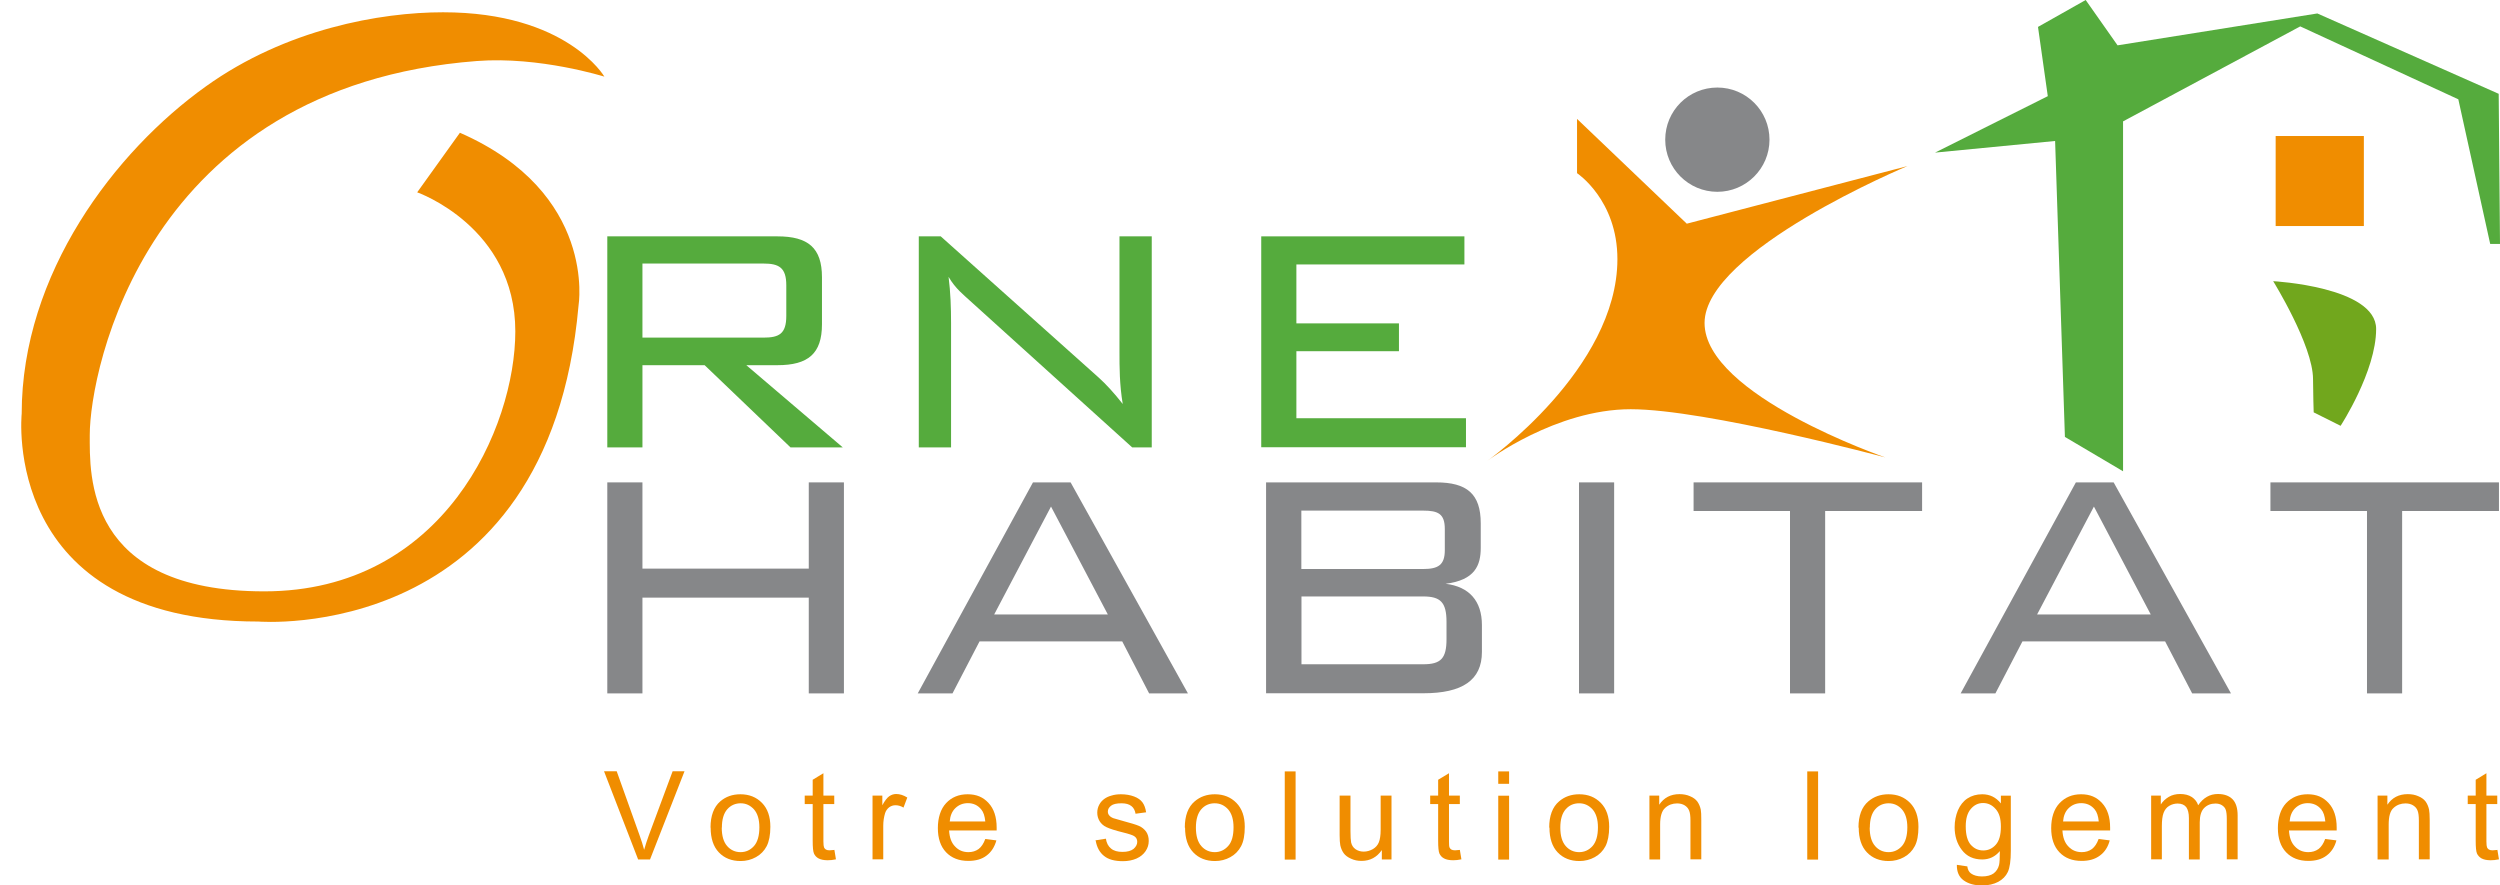
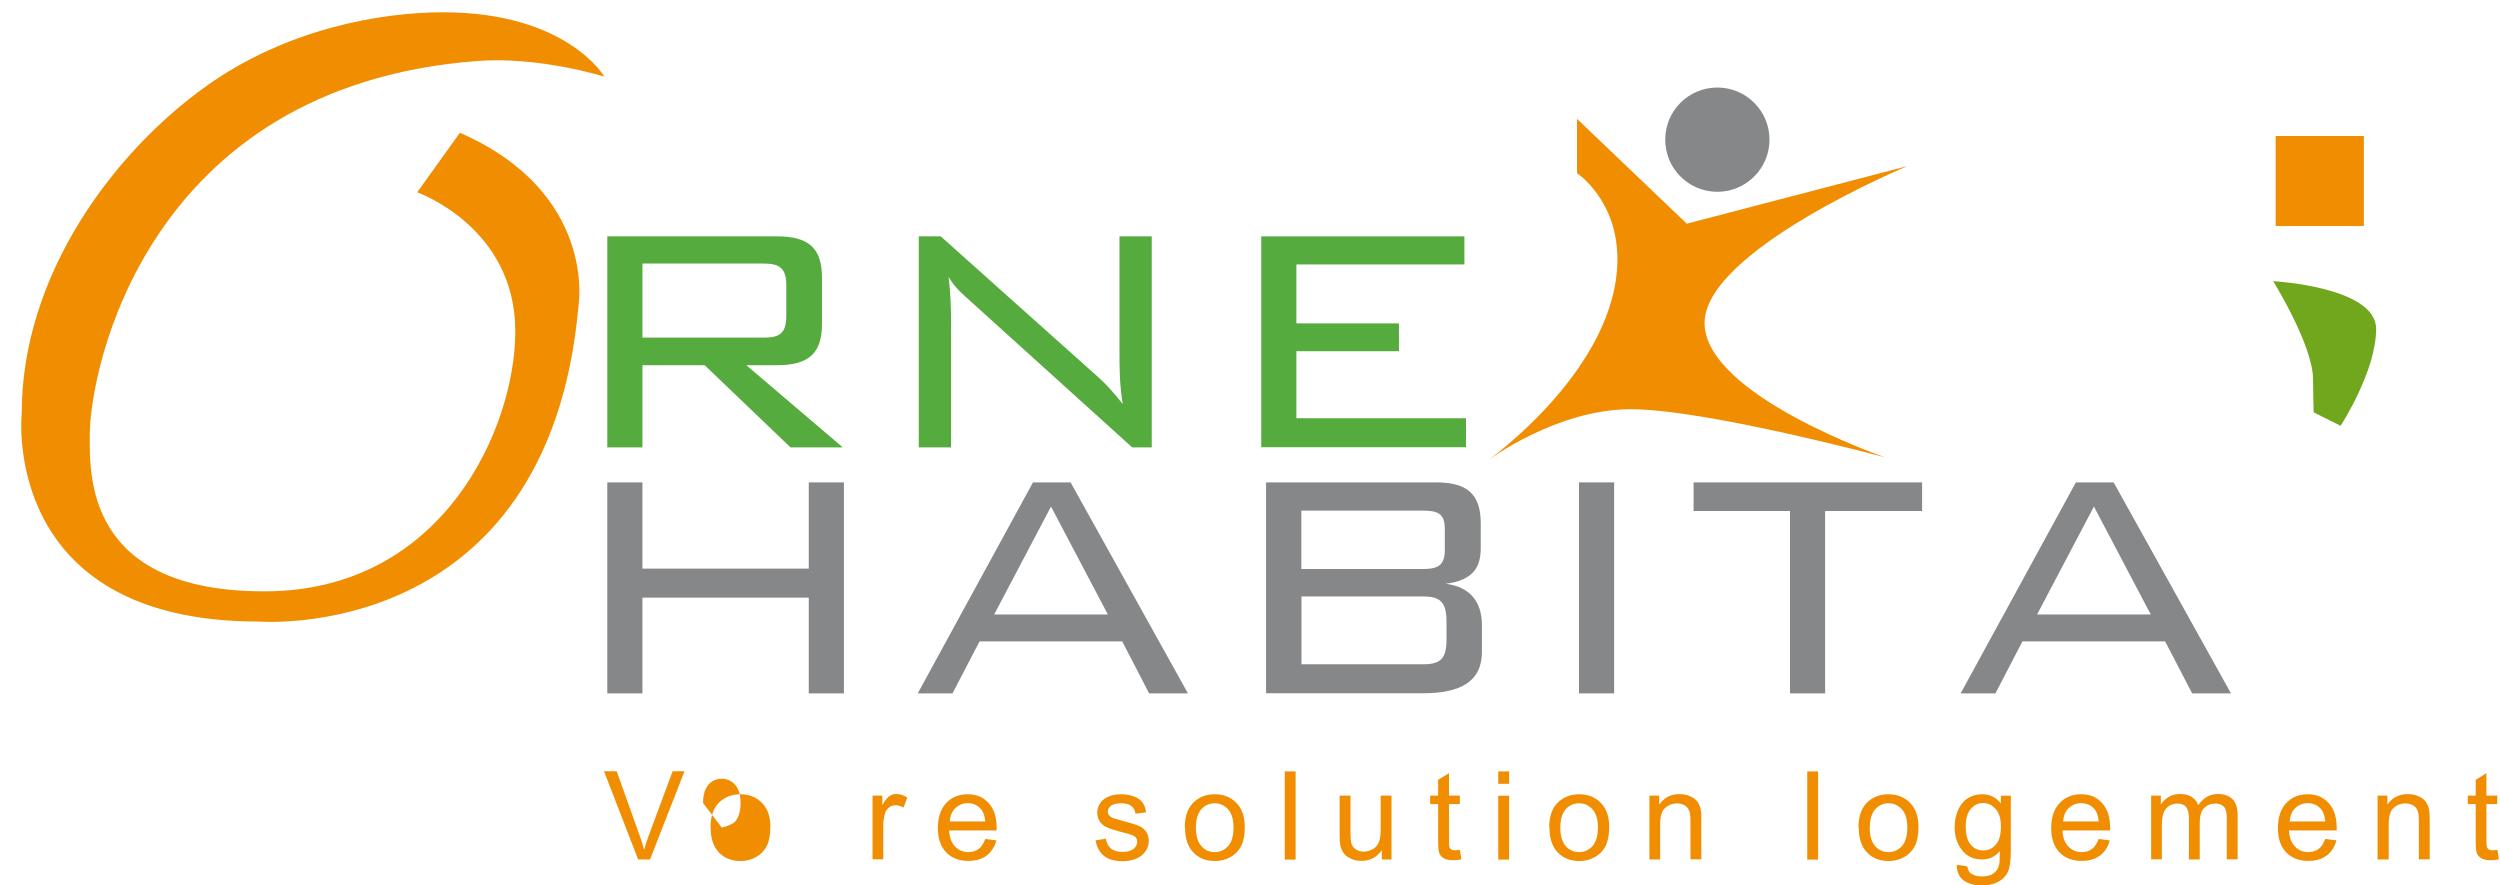
<svg xmlns="http://www.w3.org/2000/svg" id="Calque_1" width="191.34" height="67.77" viewBox="0 0 191.34 67.77">
  <defs>
    <style>.cls-1{fill:#868789;}.cls-2{fill:#f08d00;}.cls-3{fill:none;}.cls-4{fill:#55ab3d;}.cls-5{clip-path:url(#clippath);}.cls-6{fill:#71a71d;}</style>
    <clipPath id="clippath">
      <rect class="cls-3" width="191.34" height="67.77" />
    </clipPath>
  </defs>
  <g class="cls-5">
    <path class="cls-2" d="M120.7,13.26v-4.16l8.4,8.02,16.89-4.41s-15.53,6.47-15.53,12.01,13.84,10.29,13.84,10.29c0,0-13.75-3.69-19.49-3.69s-10.99,3.96-10.99,3.96c0,0,9.97-7.04,9.97-15.45,0-4.53-3.08-6.57-3.08-6.57" />
    <path class="cls-1" d="M135.43,10.69c0,2.2-1.79,3.99-3.99,3.99s-3.99-1.78-3.99-3.99,1.78-3.99,3.99-3.99,3.99,1.79,3.99,3.99" />
-     <polygon class="cls-4" points="158.04 33.44 157.29 10.79 148.1 11.68 156.73 7.36 155.98 2.06 159.63 0 162.07 3.47 177.36 1.03 191.24 7.18 191.34 18.67 190.59 18.67 188.15 7.6 176.05 2.02 162.49 9.29 162.49 36.07 158.04 33.44" />
    <rect class="cls-2" x="174.17" y="10.41" width="6.75" height="6.89" />
    <path class="cls-6" d="M177.08,31.56l2.06,1.03s2.72-4.17,2.72-7.41-7.88-3.66-7.88-3.66c0,0,3.05,4.92,3.05,7.5,0,.98.05,2.53.05,2.53" />
    <path class="cls-2" d="M46.26,5.87s-2.86-4.93-12.35-4.93c-4.78,0-12.01,1.27-18.15,5.67C8.8,11.58,1.66,20.94,1.66,31.67,1.66,31.67,0,47.57,19.77,47.57c0,0,22.21,1.84,24.51-24.19,0,0,1.43-8.62-9.08-13.22l-3.27,4.56s7.51,2.63,7.51,10.64c0,7.33-5.48,19.9-19.21,19.9s-13.36-8.94-13.36-11.98c0-4.88,4.24-26.66,29.63-28.61,4.79-.37,9.77,1.2,9.77,1.2" />
    <path class="cls-4" d="M46.48,18.09h13.02c2.35,0,3.41.88,3.41,3.13v3.6c0,2.25-1.06,3.13-3.41,3.13h-2.38l7.38,6.29h-4l-6.57-6.29h-4.76v6.29h-2.69v-16.14ZM49.17,20.18v5.66h9.26c1.19,0,1.75-.28,1.75-1.66v-2.35c0-1.35-.56-1.66-1.75-1.66h-9.26Z" />
    <path class="cls-4" d="M70.31,18.09h1.69l12.08,10.8c.56.5,1.19,1.19,1.85,2.03-.25-1.5-.25-2.82-.25-3.98v-8.85h2.47v16.15h-1.5l-12.42-11.23c-.47-.44-1.1-.91-1.63-1.82.15,1.19.19,2.35.19,3.54v9.51h-2.47v-16.15Z" />
    <polygon class="cls-4" points="96.53 18.09 112.08 18.09 112.08 20.24 99.22 20.24 99.22 24.75 107.07 24.75 107.07 26.88 99.22 26.88 99.22 32.01 112.2 32.01 112.2 34.23 96.53 34.23 96.53 18.09" />
    <polygon class="cls-1" points="46.48 36.92 49.17 36.92 49.17 43.52 61.9 43.52 61.9 36.92 64.59 36.92 64.59 53.07 61.9 53.07 61.9 45.74 49.17 45.74 49.17 53.07 46.48 53.07 46.48 36.92" />
    <path class="cls-1" d="M79.06,36.92h2.88l8.98,16.15h-2.97l-2.06-3.98h-10.92l-2.07,3.98h-2.66l8.82-16.15ZM84.79,47.03l-4.35-8.26-4.35,8.26h8.7Z" />
    <path class="cls-1" d="M96.91,36.92h13.01c2.35,0,3.41.88,3.41,3.13v1.88c0,1.34-.44,2.47-2.69,2.75,1.81.22,2.78,1.32,2.78,3.16v2.06c0,2.16-1.5,3.16-4.48,3.16h-12.04v-16.15ZM110.58,40.49c0-1.16-.5-1.41-1.66-1.41h-9.32v4.47h9.32c1.16,0,1.66-.31,1.66-1.44v-1.63ZM110.71,47.59c0-1.5-.47-1.94-1.78-1.94h-9.32v5.19h9.32c1.34,0,1.78-.44,1.78-1.91v-1.35Z" />
    <rect class="cls-1" x="120.85" y="36.92" width="2.69" height="16.15" />
    <polygon class="cls-1" points="139.69 53.07 137 53.07 137 39.11 129.62 39.11 129.62 36.92 147.11 36.92 147.11 39.11 139.69 39.11 139.69 53.07" />
    <path class="cls-1" d="M158.89,36.92h2.88l8.98,16.15h-2.97l-2.07-3.98h-10.92l-2.07,3.98h-2.66l8.82-16.15ZM164.61,47.03l-4.35-8.26-4.35,8.26h8.7Z" />
-     <polygon class="cls-1" points="183.85 53.07 181.16 53.07 181.16 39.11 173.77 39.11 173.77 36.92 191.26 36.92 191.26 39.11 183.85 39.11 183.85 53.07" />
    <path class="cls-2" d="M48.84,65.78l-2.61-6.75h.97l1.75,4.9c.14.39.26.76.35,1.11.1-.37.23-.74.36-1.11l1.82-4.9h.91l-2.64,6.75h-.91Z" />
-     <path class="cls-2" d="M54.38,63.34c0-.9.25-1.58.75-2.01.42-.36.93-.54,1.54-.54.67,0,1.22.22,1.65.66.43.44.64,1.05.64,1.83,0,.63-.1,1.12-.28,1.48-.19.36-.46.64-.82.84-.36.2-.75.3-1.18.3-.68,0-1.24-.22-1.66-.66-.42-.44-.63-1.07-.63-1.9M55.24,63.34c0,.63.14,1.1.41,1.41.27.31.62.47,1.03.47s.75-.16,1.03-.47c.27-.31.41-.79.41-1.43,0-.6-.14-1.06-.41-1.37-.28-.31-.62-.47-1.02-.47s-.76.15-1.03.46c-.27.31-.41.78-.41,1.4" />
-     <path class="cls-2" d="M63.86,65.04l.12.73c-.23.05-.44.07-.63.07-.3,0-.53-.05-.7-.14-.17-.09-.28-.22-.35-.37-.07-.16-.1-.48-.1-.98v-2.81h-.61v-.65h.61v-1.21l.82-.5v1.71h.83v.65h-.83v2.86c0,.24.02.39.05.46.03.07.08.12.14.16.07.04.16.06.28.06.09,0,.21-.01.36-.03" />
+     <path class="cls-2" d="M54.38,63.34c0-.9.25-1.58.75-2.01.42-.36.93-.54,1.54-.54.67,0,1.22.22,1.65.66.43.44.64,1.05.64,1.83,0,.63-.1,1.12-.28,1.48-.19.36-.46.64-.82.84-.36.2-.75.3-1.18.3-.68,0-1.24-.22-1.66-.66-.42-.44-.63-1.07-.63-1.9M55.24,63.34s.75-.16,1.03-.47c.27-.31.41-.79.41-1.43,0-.6-.14-1.06-.41-1.37-.28-.31-.62-.47-1.02-.47s-.76.15-1.03.46c-.27.31-.41.78-.41,1.4" />
    <path class="cls-2" d="M66.78,65.78v-4.89h.75v.74c.19-.35.37-.58.53-.69.16-.11.34-.17.53-.17.28,0,.56.09.85.27l-.29.77c-.2-.12-.4-.18-.61-.18-.18,0-.34.05-.49.16-.14.11-.25.26-.31.45-.09.3-.14.62-.14.97v2.56h-.83Z" />
    <path class="cls-2" d="M75.4,64.21l.86.11c-.14.5-.39.89-.75,1.16-.36.28-.83.41-1.4.41-.71,0-1.28-.22-1.7-.66-.42-.44-.63-1.06-.63-1.85s.21-1.46.63-1.91c.42-.45.97-.68,1.65-.68s1.19.22,1.6.67c.41.44.62,1.07.62,1.88,0,.05,0,.12,0,.22h-3.64c.03.54.18.95.46,1.23.27.29.61.43,1.02.43.3,0,.56-.08.78-.24.21-.16.38-.41.51-.77M72.68,62.87h2.73c-.04-.41-.14-.72-.31-.92-.26-.32-.6-.48-1.02-.48-.38,0-.7.13-.96.38-.26.25-.4.6-.43,1.02" />
    <path class="cls-2" d="M83.82,64.32l.82-.13c.05.33.18.58.39.75.21.18.5.26.88.26s.66-.08.85-.23c.18-.16.28-.34.28-.54,0-.19-.08-.34-.24-.44-.11-.07-.4-.17-.85-.28-.61-.15-1.03-.29-1.26-.4-.24-.11-.41-.27-.53-.46-.12-.2-.18-.41-.18-.65,0-.22.05-.42.15-.61.1-.19.24-.34.41-.46.13-.09.3-.18.53-.24.22-.07.46-.1.72-.1.38,0,.72.06,1.01.17.29.11.5.26.64.45.14.19.23.44.28.76l-.81.11c-.04-.25-.14-.45-.32-.59-.18-.14-.42-.21-.75-.21-.38,0-.65.06-.81.19-.16.13-.24.27-.24.44,0,.11.03.21.1.29.07.09.17.16.32.22.08.03.33.1.73.21.59.16,1,.28,1.23.38.23.1.41.25.55.44.13.19.2.42.2.71s-.08.54-.24.78c-.16.24-.39.43-.7.57-.3.13-.65.2-1.03.2-.64,0-1.12-.13-1.45-.4-.33-.26-.55-.65-.64-1.17" />
    <path class="cls-2" d="M90.68,63.34c0-.9.25-1.58.76-2.01.42-.36.93-.54,1.54-.54.67,0,1.22.22,1.65.66.43.44.64,1.05.64,1.83,0,.63-.09,1.12-.28,1.48-.19.36-.46.64-.82.84-.36.2-.75.3-1.18.3-.68,0-1.24-.22-1.66-.66-.42-.44-.63-1.07-.63-1.9M91.53,63.34c0,.63.14,1.1.41,1.41.27.31.62.47,1.03.47s.75-.16,1.03-.47.41-.79.41-1.43c0-.6-.14-1.06-.41-1.37-.28-.31-.62-.47-1.03-.47s-.76.15-1.03.46c-.27.31-.41.78-.41,1.4" />
    <rect class="cls-2" x="98.33" y="59.04" width=".83" height="6.75" />
    <path class="cls-2" d="M105.76,65.78v-.72c-.38.55-.9.83-1.55.83-.29,0-.56-.05-.81-.17-.25-.11-.44-.25-.56-.42-.12-.17-.21-.37-.26-.61-.03-.16-.05-.42-.05-.77v-3.03h.83v2.71c0,.43.02.73.05.88.05.22.16.39.33.51.17.12.38.19.63.19s.48-.07.7-.19c.22-.13.37-.3.46-.52.09-.22.14-.54.14-.96v-2.62h.83v4.89h-.74Z" />
    <path class="cls-2" d="M111.73,65.04l.12.73c-.23.05-.44.07-.63.07-.3,0-.53-.05-.7-.14-.17-.09-.28-.22-.35-.37-.07-.16-.1-.48-.1-.98v-2.81h-.61v-.65h.61v-1.21l.83-.5v1.71h.83v.65h-.83v2.86c0,.24.01.39.04.46.03.07.08.12.14.16.07.04.16.06.28.06.09,0,.21-.01.36-.03" />
    <path class="cls-2" d="M114.67,59.04h.83v.95h-.83v-.95ZM114.67,60.9h.83v4.89h-.83v-4.89Z" />
    <path class="cls-2" d="M118.57,63.34c0-.9.25-1.58.76-2.01.42-.36.93-.54,1.54-.54.67,0,1.22.22,1.65.66.43.44.64,1.05.64,1.83,0,.63-.1,1.12-.28,1.48-.19.36-.46.64-.82.84-.36.2-.76.3-1.18.3-.68,0-1.24-.22-1.66-.66-.42-.44-.63-1.07-.63-1.9M119.42,63.34c0,.63.14,1.1.41,1.41.27.31.62.47,1.03.47s.75-.16,1.03-.47c.27-.31.41-.79.41-1.43,0-.6-.14-1.06-.41-1.37-.28-.31-.62-.47-1.03-.47s-.76.15-1.03.46c-.27.31-.41.78-.41,1.4" />
    <path class="cls-2" d="M126.24,65.78v-4.89h.75v.7c.36-.54.88-.81,1.55-.81.29,0,.57.05.81.16.25.1.43.24.56.41.12.17.21.38.26.61.03.15.04.42.04.81v3h-.83v-2.97c0-.34-.03-.59-.1-.76-.07-.17-.18-.3-.34-.4-.16-.1-.36-.15-.58-.15-.35,0-.66.11-.91.34-.26.22-.39.65-.39,1.28v2.67h-.83Z" />
    <rect class="cls-2" x="138.32" y="59.04" width=".83" height="6.75" />
    <path class="cls-2" d="M142.24,63.34c0-.9.25-1.58.76-2.01.42-.36.93-.54,1.54-.54.67,0,1.22.22,1.65.66.43.44.64,1.05.64,1.83,0,.63-.09,1.12-.28,1.48-.19.36-.46.64-.82.84-.36.2-.76.3-1.18.3-.68,0-1.24-.22-1.66-.66-.42-.44-.63-1.07-.63-1.9M143.1,63.34c0,.63.14,1.1.41,1.41.27.31.62.47,1.03.47s.75-.16,1.03-.47c.27-.31.41-.79.41-1.43,0-.6-.14-1.06-.41-1.37-.27-.31-.62-.47-1.02-.47s-.76.15-1.03.46c-.27.31-.41.78-.41,1.4" />
    <path class="cls-2" d="M149.76,66.19l.81.12c.03.25.13.43.28.54.21.15.49.23.84.23.38,0,.68-.08.89-.23.21-.16.35-.37.42-.65.04-.17.06-.52.06-1.06-.36.43-.81.64-1.35.64-.67,0-1.19-.24-1.56-.73-.37-.48-.55-1.07-.55-1.74,0-.47.09-.9.25-1.29.17-.39.41-.7.73-.91.32-.21.7-.32,1.13-.32.58,0,1.05.23,1.43.7v-.59h.76v4.22c0,.76-.08,1.3-.23,1.62-.15.32-.4.57-.73.75-.34.18-.75.28-1.24.28-.58,0-1.05-.13-1.41-.39-.36-.26-.53-.66-.52-1.18M150.45,63.25c0,.64.13,1.11.38,1.4.26.29.57.44.96.44s.7-.15.96-.44c.26-.29.39-.75.39-1.38s-.13-1.05-.4-1.35c-.26-.3-.58-.46-.96-.46s-.68.15-.94.45c-.26.3-.39.74-.39,1.33" />
    <path class="cls-2" d="M160.62,64.21l.85.11c-.13.5-.38.89-.75,1.16-.37.28-.83.41-1.4.41-.72,0-1.28-.22-1.7-.66-.42-.44-.63-1.06-.63-1.85s.21-1.46.64-1.91c.43-.45.97-.68,1.65-.68s1.19.22,1.6.67c.41.44.62,1.07.62,1.88,0,.05,0,.12,0,.22h-3.65c.03.54.18.95.46,1.23.27.29.61.43,1.02.43.3,0,.56-.08.78-.24.21-.16.38-.41.51-.77M157.9,62.87h2.73c-.04-.41-.14-.72-.31-.92-.26-.32-.61-.48-1.03-.48-.38,0-.7.13-.96.38-.26.25-.4.6-.43,1.02" />
    <path class="cls-2" d="M164.64,65.78v-4.89h.74v.68c.15-.24.36-.43.61-.58.25-.15.55-.22.87-.22.36,0,.66.08.89.23.23.15.4.36.49.63.39-.57.89-.86,1.51-.86.49,0,.86.14,1.12.4.26.27.39.68.39,1.24v3.36h-.83v-3.08c0-.33-.03-.57-.08-.71-.05-.15-.15-.26-.29-.35-.14-.09-.31-.13-.5-.13-.34,0-.63.11-.86.34-.23.23-.34.6-.34,1.1v2.84h-.83v-3.17c0-.37-.07-.64-.2-.83-.14-.18-.36-.28-.66-.28-.23,0-.45.06-.65.18-.2.12-.34.3-.43.54-.09.24-.13.58-.13,1.02v2.53h-.83Z" />
    <path class="cls-2" d="M177.96,64.21l.86.11c-.13.5-.39.89-.75,1.16-.37.28-.83.41-1.4.41-.71,0-1.28-.22-1.7-.66-.42-.44-.63-1.06-.63-1.85s.21-1.46.63-1.91c.43-.45.97-.68,1.65-.68s1.19.22,1.6.67c.41.44.62,1.07.62,1.88,0,.05,0,.12,0,.22h-3.65c.03.54.18.95.46,1.23.27.29.61.43,1.02.43.3,0,.56-.08.78-.24.21-.16.38-.41.51-.77M175.24,62.87h2.73c-.04-.41-.14-.72-.31-.92-.26-.32-.61-.48-1.03-.48-.38,0-.7.13-.96.38-.26.25-.4.6-.43,1.02" />
    <path class="cls-2" d="M181.97,65.78v-4.89h.75v.7c.36-.54.88-.81,1.56-.81.3,0,.57.05.81.16.25.1.43.24.56.41.12.17.21.38.26.61.03.15.05.42.05.81v3h-.83v-2.97c0-.34-.03-.59-.1-.76-.06-.17-.18-.3-.34-.4-.16-.1-.36-.15-.58-.15-.35,0-.66.11-.91.34-.26.22-.38.65-.38,1.28v2.67h-.83Z" />
    <path class="cls-2" d="M191.14,65.04l.12.73c-.23.05-.44.07-.63.07-.3,0-.53-.05-.7-.14-.16-.09-.28-.22-.35-.37-.07-.16-.1-.48-.1-.98v-2.81h-.61v-.65h.61v-1.21l.82-.5v1.71h.83v.65h-.83v2.86c0,.24.02.39.05.46.03.07.08.12.14.16.07.04.16.06.28.06.09,0,.21-.01.36-.03" />
  </g>
</svg>